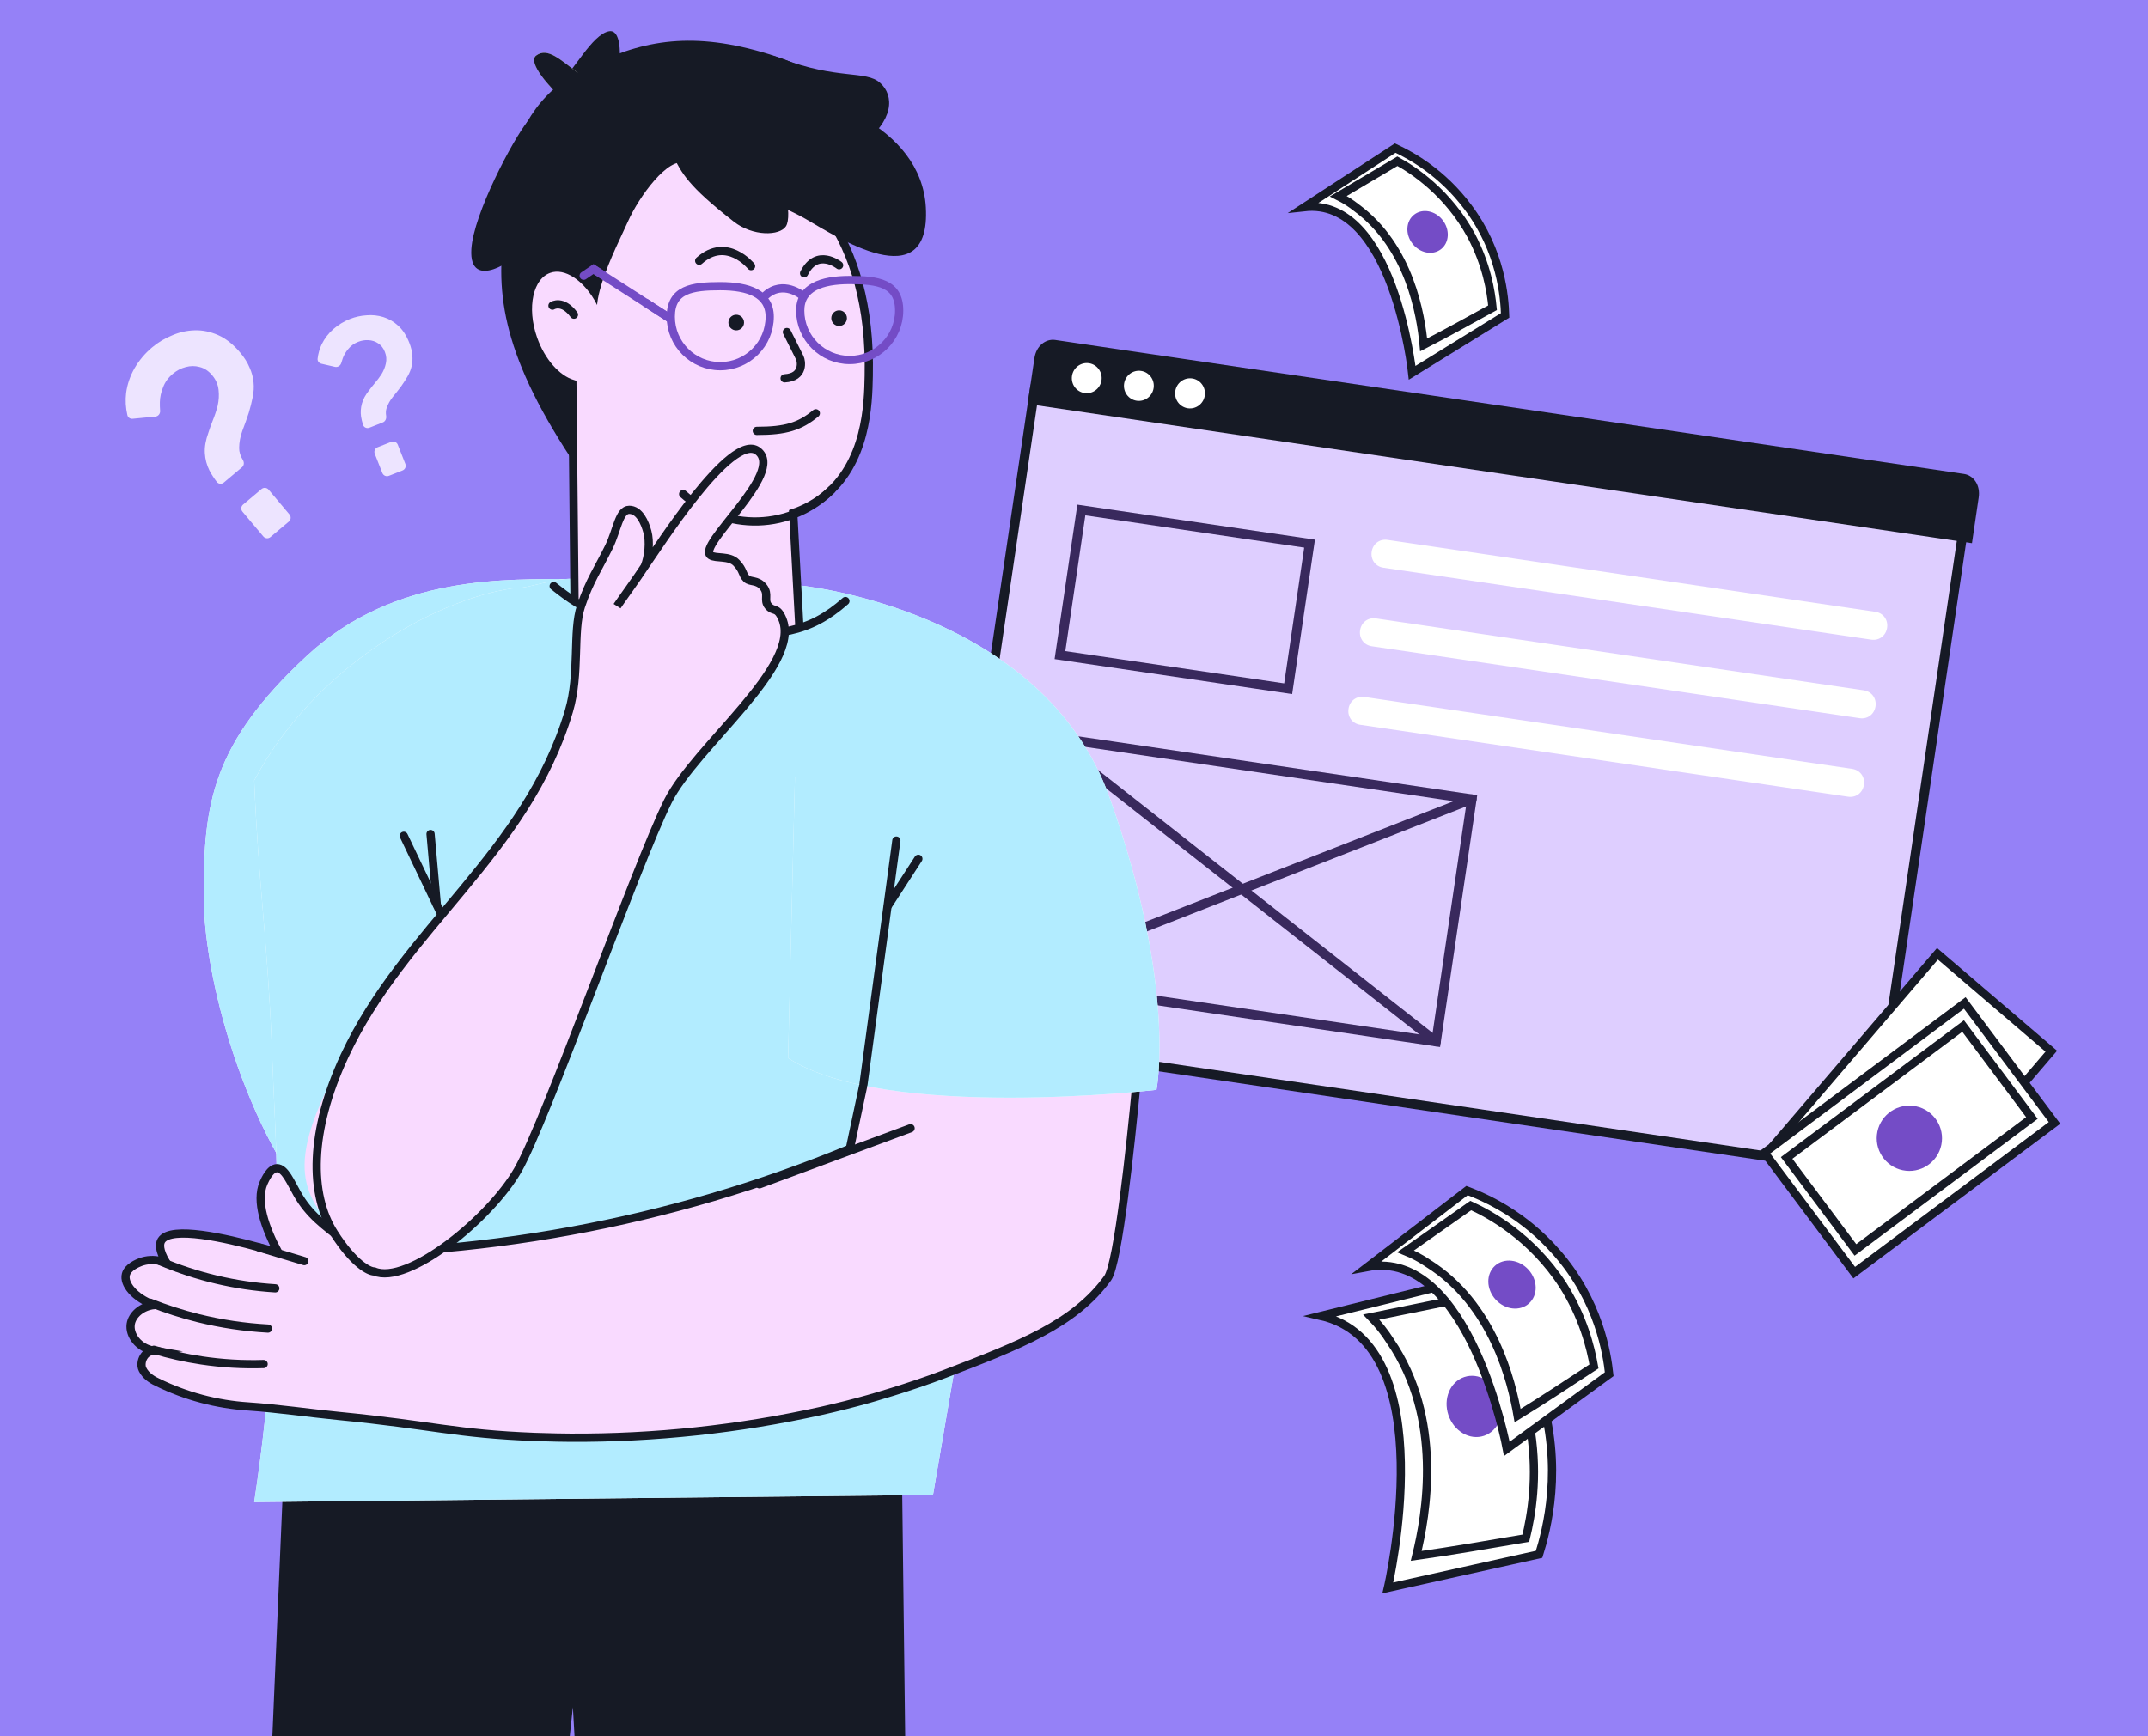
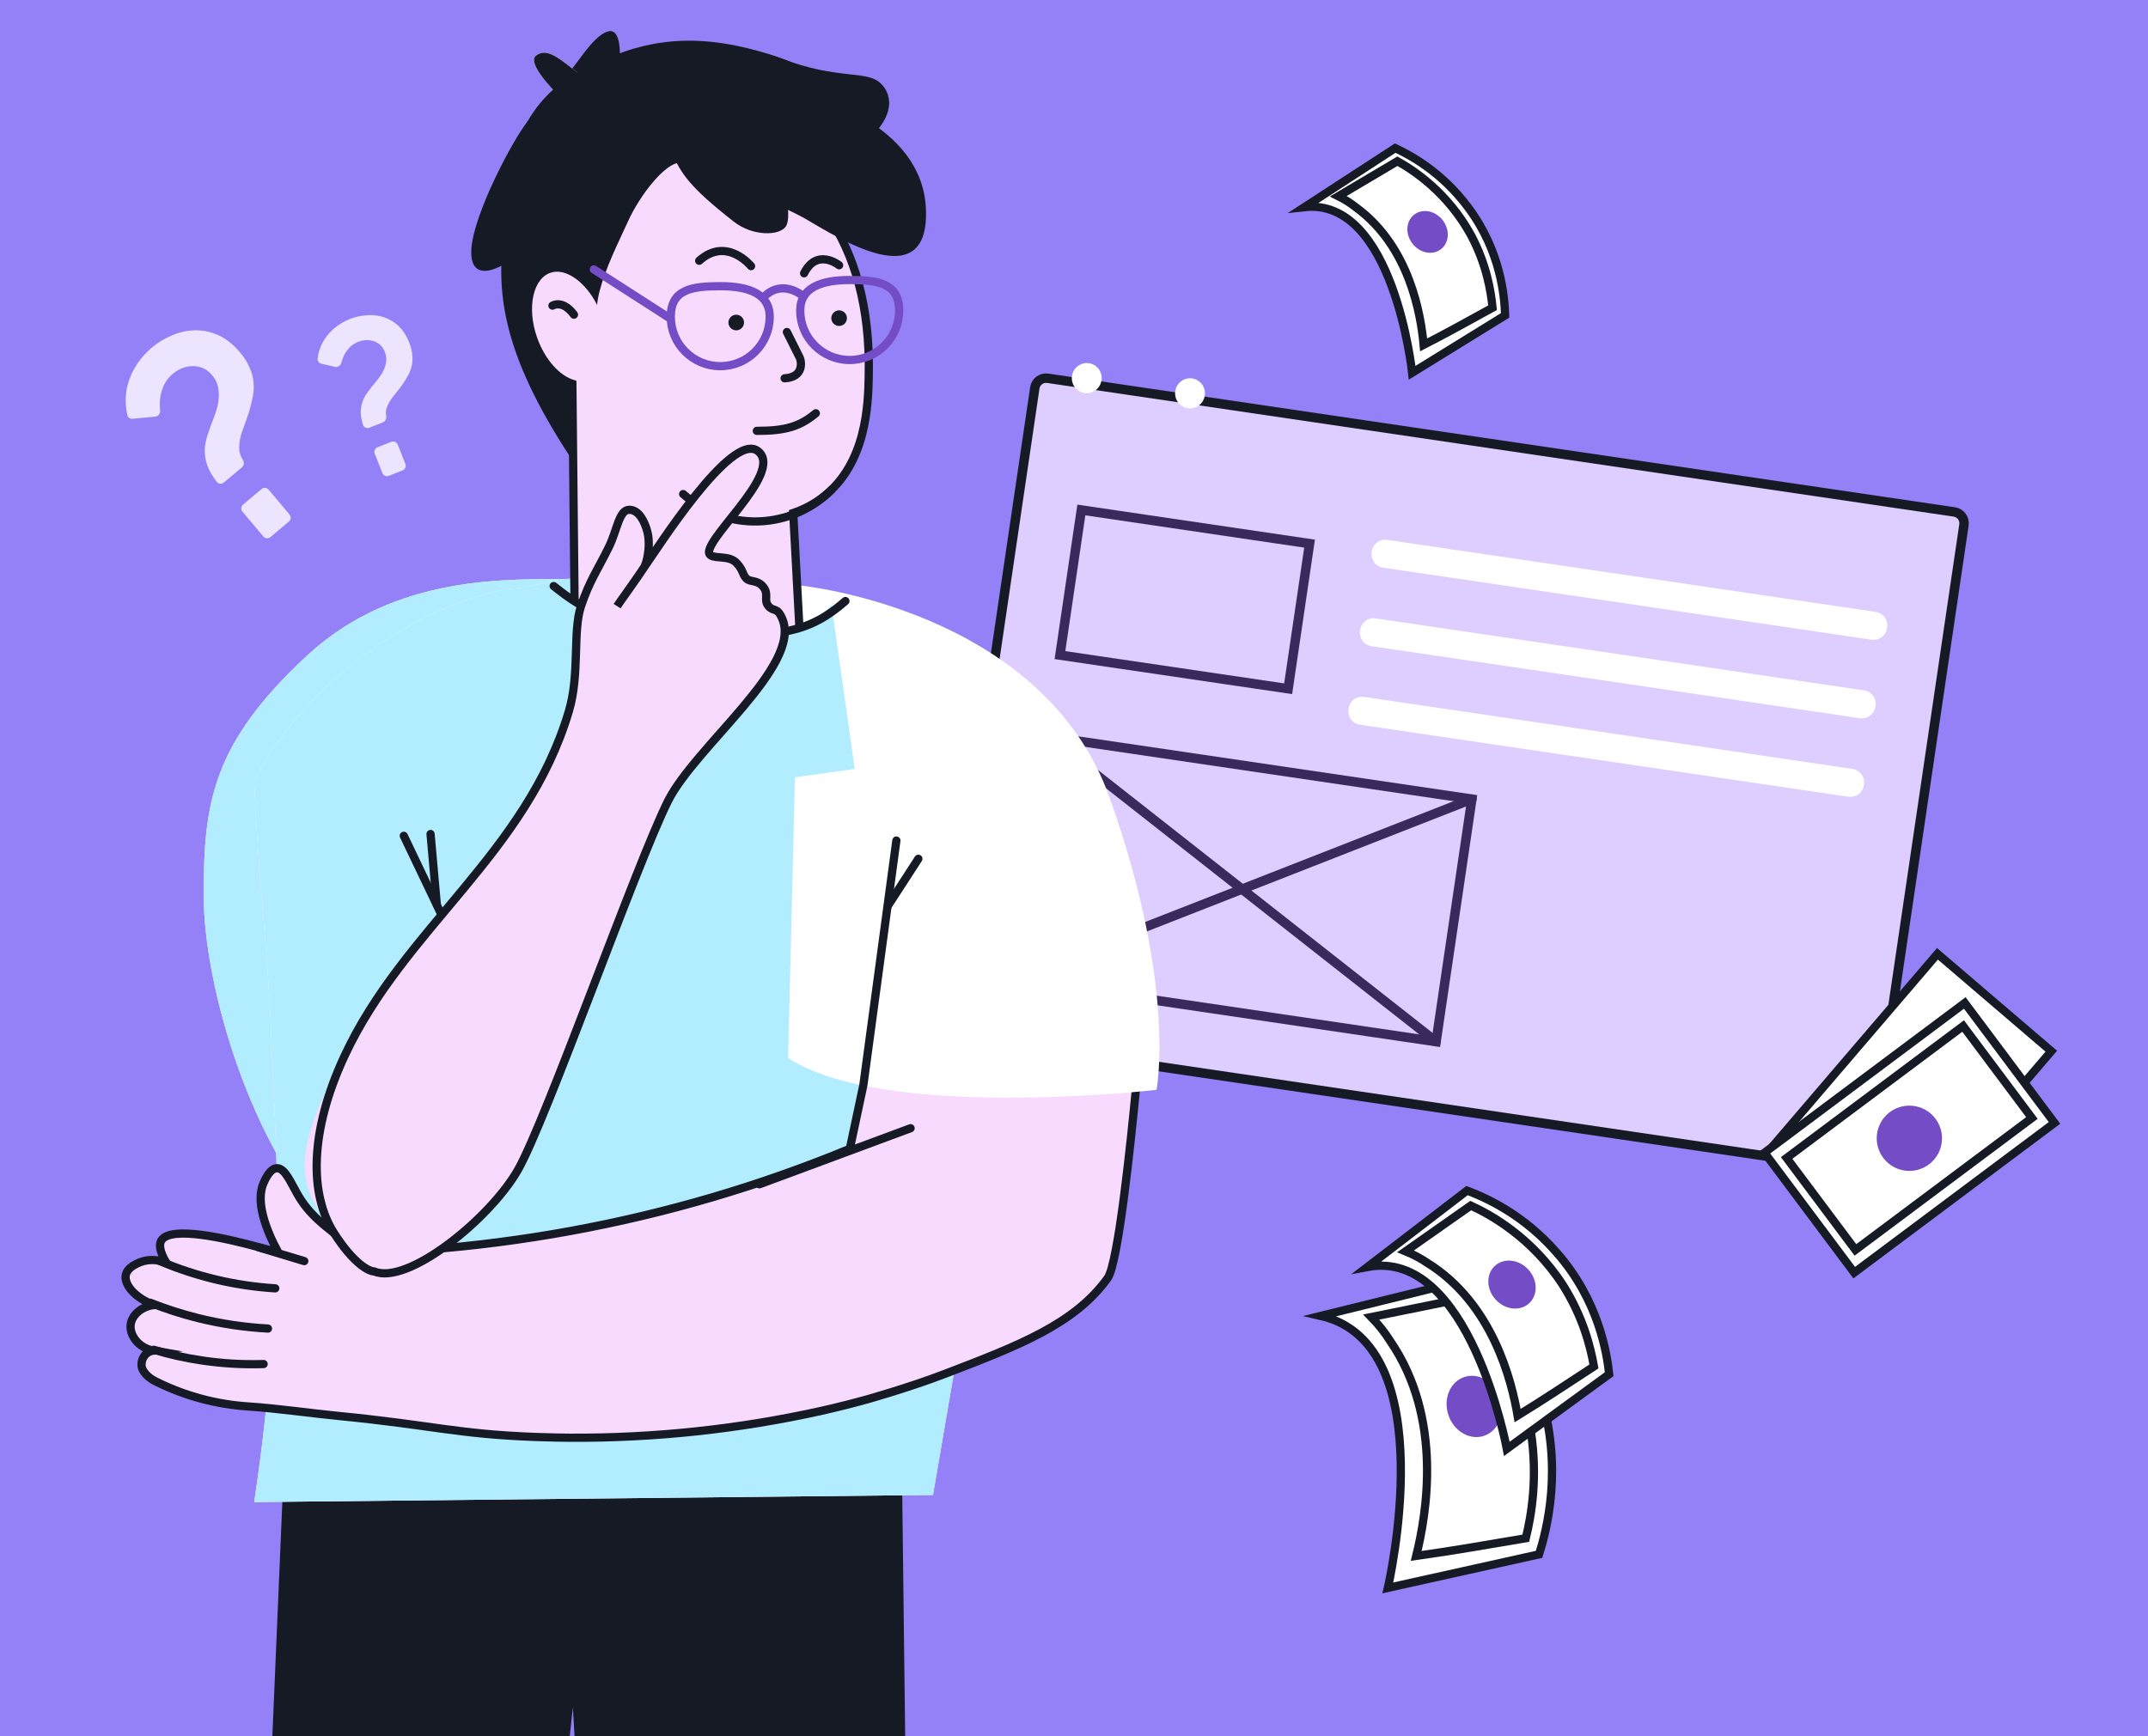
<svg xmlns="http://www.w3.org/2000/svg" width="522" height="422" viewBox="0 0 522 422" fill="none">
  <rect x="0" y="0" width="522" height="422" fill="#808080" stroke="none" />
  <g clip-path="url(#clip0_2111_30456)">
    <rect width="522" height="422" fill="#9581F7" />
    <path d="M54.379 117.307C53.863 117.741 53.09 117.676 52.683 117.14C51.99 116.227 51.395 115.303 50.899 114.368C50.235 113.037 49.861 111.624 49.778 110.13C49.694 108.636 49.977 106.997 50.627 105.212C50.872 104.419 51.222 103.44 51.676 102.276C52.169 101.079 52.575 99.858 52.895 98.611C53.183 97.326 53.257 96.058 53.117 94.807C52.983 93.485 52.467 92.29 51.568 91.222C50.669 90.153 49.647 89.481 48.502 89.205C47.396 88.897 46.263 88.906 45.102 89.23C43.979 89.523 42.941 90.07 41.987 90.873C40.88 91.804 40.096 92.887 39.636 94.122C39.143 95.318 38.88 96.517 38.847 97.718C38.828 98.443 38.849 99.147 38.91 99.828C38.974 100.537 38.478 101.195 37.769 101.263L32.217 101.795C31.634 101.851 31.089 101.487 30.957 100.917C30.536 99.104 30.433 97.307 30.647 95.524C30.937 93.389 31.624 91.378 32.707 89.489C33.829 87.568 35.248 85.885 36.966 84.44C38.416 83.22 40.04 82.245 41.838 81.515C43.603 80.747 45.444 80.339 47.359 80.292C49.275 80.245 51.17 80.638 53.045 81.472C54.921 82.307 56.693 83.716 58.362 85.701C59.39 86.922 60.152 88.139 60.65 89.35C61.185 90.529 61.507 91.725 61.615 92.938C61.729 94.08 61.661 95.278 61.411 96.531C61.161 97.784 60.838 99.066 60.442 100.377C59.964 101.822 59.45 103.265 58.901 104.704C58.39 106.111 58.128 107.505 58.115 108.884C58.111 109.863 58.413 110.839 59.022 111.811C59.379 112.383 59.325 113.147 58.809 113.58L54.379 117.307ZM65.716 130.551C65.2 130.984 64.43 130.918 63.996 130.402L58.921 124.369C58.487 123.854 58.553 123.084 59.069 122.65L63.556 118.875C64.072 118.441 64.842 118.508 65.276 119.023L70.351 125.056C70.785 125.572 70.718 126.342 70.203 126.776L65.716 130.551Z" fill="#EDE4FF" />
    <path d="M89.77 103.967C89.144 104.214 88.429 103.908 88.227 103.265C88.014 102.59 87.853 101.926 87.745 101.273C87.596 100.206 87.664 99.151 87.951 98.106C88.237 97.061 88.809 96.001 89.665 94.926C90.016 94.438 90.481 93.847 91.061 93.153C91.675 92.445 92.235 91.7 92.741 90.918C93.234 90.102 93.577 89.249 93.769 88.358C93.981 87.42 93.902 86.481 93.531 85.541C93.16 84.601 92.613 83.904 91.891 83.452C91.203 82.986 90.423 82.731 89.552 82.686C88.714 82.629 87.875 82.766 87.035 83.097C86.061 83.481 85.275 84.044 84.674 84.785C84.061 85.493 83.605 86.255 83.306 87.072C83.169 87.445 83.052 87.815 82.953 88.181C82.768 88.868 82.088 89.335 81.394 89.174L78.088 88.407C77.518 88.275 77.115 87.756 77.184 87.174C77.331 85.937 77.664 84.772 78.183 83.679C78.873 82.281 79.808 81.058 80.986 80.011C82.198 78.951 83.559 78.123 85.07 77.526C86.347 77.023 87.686 76.727 89.087 76.64C90.476 76.519 91.833 76.663 93.158 77.071C94.484 77.48 95.694 78.186 96.789 79.19C97.884 80.195 98.776 81.57 99.465 83.316C99.889 84.391 100.132 85.401 100.195 86.347C100.291 87.279 100.236 88.174 100.031 89.031C99.847 89.841 99.524 90.648 99.064 91.45C98.605 92.253 98.088 93.058 97.514 93.867C96.853 94.749 96.169 95.62 95.461 96.482C94.786 97.33 94.286 98.226 93.96 99.17C93.763 99.748 93.722 100.377 93.84 101.057C93.954 101.722 93.668 102.429 93.041 102.676L89.77 103.967ZM94.503 115.665C93.876 115.912 93.167 115.605 92.919 114.978L91.072 110.296C90.825 109.669 91.133 108.96 91.76 108.713L95.081 107.403C95.708 107.155 96.417 107.463 96.664 108.09L98.511 112.771C98.759 113.398 98.451 114.107 97.824 114.355L94.503 115.665Z" fill="#EDE4FF" />
    <path d="M254.621 91.951L474.936 124.444C476.45 124.667 477.497 126.076 477.274 127.59L454.507 281.956C454.284 283.47 452.875 284.517 451.361 284.294L231.046 251.801C229.532 251.578 228.485 250.169 228.709 248.655L251.475 94.289C251.698 92.775 253.107 91.728 254.621 91.951Z" fill="#DECEFF" stroke="#161A25" stroke-width="2.296" stroke-miterlimit="10" stroke-linecap="round" />
-     <path d="M256.261 83.771L477.136 116.346C478.741 116.583 480.082 118.309 479.722 120.751L478.251 130.729L251.042 97.22L252.514 87.242C252.874 84.799 254.656 83.534 256.261 83.771Z" fill="#161A25" stroke="#161A25" stroke-width="2.296" />
    <path d="M263.564 95.535C265.545 95.827 267.389 94.441 267.685 92.44C267.98 90.438 266.614 88.579 264.633 88.287C262.653 87.995 260.809 89.38 260.513 91.382C260.218 93.384 261.584 95.243 263.564 95.535Z" fill="white" />
-     <path d="M276.23 97.406C278.211 97.698 280.055 96.312 280.351 94.311C280.646 92.309 279.28 90.45 277.299 90.158C275.319 89.866 273.475 91.251 273.179 93.253C272.884 95.255 274.25 97.114 276.23 97.406Z" fill="white" />
    <path d="M288.661 99.237C290.641 99.529 292.486 98.143 292.781 96.142C293.076 94.14 291.71 92.281 289.73 91.989C287.749 91.697 285.905 93.083 285.61 95.084C285.314 97.086 286.68 98.945 288.661 99.237Z" fill="white" />
    <path d="M449.121 193.662L330.556 176.176C328.644 175.894 327.423 174.232 327.708 172.3C327.993 170.367 329.641 169.129 331.554 169.411L450.118 186.897C452.031 187.179 453.251 188.84 452.966 190.773C452.681 192.706 451.033 193.944 449.121 193.662Z" fill="white" />
    <path d="M454.751 155.486L336.186 138C334.274 137.718 333.053 136.057 333.339 134.124C333.624 132.191 335.272 130.953 337.184 131.235L455.749 148.721C457.661 149.003 458.881 150.664 458.596 152.597C458.311 154.53 456.663 155.768 454.751 155.486Z" fill="white" />
    <path d="M451.936 174.574L333.372 157.088C331.459 156.806 330.239 155.145 330.524 153.212C330.809 151.279 332.457 150.041 334.37 150.323L452.934 167.809C454.847 168.091 456.067 169.752 455.782 171.685C455.497 173.618 453.849 174.856 451.936 174.574Z" fill="white" />
    <path d="M318.245 132.144L262.787 123.965L257.585 159.24L313.042 167.419L318.245 132.144Z" stroke="#39295D" stroke-width="2.296" stroke-miterlimit="10" stroke-linecap="round" />
    <path d="M254.661 179.055L348.993 253.203" stroke="#39295D" stroke-width="2.296" stroke-miterlimit="10" stroke-linecap="round" />
    <path d="M357.688 194.249L245.966 238.008" stroke="#39295D" stroke-width="2.296" stroke-miterlimit="10" stroke-linecap="round" />
    <path d="M357.688 194.249L254.661 179.055L245.966 238.008L348.993 253.203L357.688 194.249Z" stroke="#39295D" stroke-width="2.296" stroke-miterlimit="10" stroke-linecap="round" />
    <path d="M219.157 355.029L223.241 690.415H154.885C149.663 598.599 144.441 506.787 139.219 414.978C128.949 507.434 129.731 597.952 119.475 690.415L54.655 692.274C59.459 579.87 64.256 467.455 69.046 355.029H219.157Z" fill="#161A25" />
    <path d="M74.575 159.407C96.246 139.297 124.115 140.942 138.642 140.726L111.487 222.436C104.871 227.311 90.037 240.683 83.629 255.169C77.222 269.655 79.451 291.616 80.843 299.393C60.995 278.848 49.503 239.809 49.503 217.56C49.503 195.311 51.483 180.836 74.575 159.407Z" fill="white" />
    <path d="M74.575 159.407C96.246 139.297 124.115 140.942 138.642 140.726L111.487 222.436C104.871 227.311 90.037 240.683 83.629 255.169C77.222 269.655 79.451 291.616 80.843 299.393C60.995 278.848 49.503 239.809 49.503 217.56C49.503 195.311 51.483 180.836 74.575 159.407Z" fill="#B2ECFF" />
    <path d="M61.777 189.703C62.772 214.539 65.046 229.001 66.027 253.836C66.696 270.599 67.072 276.009 67.228 283.999C67.649 311.145 65.826 338.28 61.777 365.127L226.728 363.393C236.434 306.85 246.137 250.303 255.835 193.752C250.537 190.271 245.221 186.675 239.888 182.964C221.151 170.034 203.47 156.938 186.77 143.83C186.77 143.83 167.459 149.804 150.571 141.397C148.942 141.261 146.717 141.105 144.044 140.948C142.561 140.854 140.91 140.781 139.166 140.697C134.446 140.509 128.569 143.103 124.371 143.041C105.206 145.923 76.252 162.444 61.777 189.703Z" fill="white" />
    <path d="M61.777 189.703C62.772 214.539 65.046 229.001 66.027 253.836C66.696 270.599 67.072 276.009 67.228 283.999C67.649 311.145 65.826 338.28 61.777 365.127L226.728 363.393C236.434 306.85 246.137 250.303 255.835 193.752C250.537 190.271 245.221 186.675 239.888 182.964C221.151 170.034 203.47 156.938 186.77 143.83C186.77 143.83 167.459 149.804 150.571 141.397C148.942 141.261 146.717 141.105 144.044 140.948C142.561 140.854 140.91 140.781 139.166 140.697C134.446 140.509 128.569 143.103 124.371 143.041C105.206 145.923 76.252 162.444 61.777 189.703Z" fill="#B2ECFF" />
    <path d="M38.217 335.978C45.135 339.378 52.655 341.383 60.348 341.879C67.658 342.38 74.969 343.466 82.28 344.187C105.257 346.432 110.666 348.553 130.04 349.294C134.082 349.44 137.184 349.472 138.583 349.482C159.097 349.589 179.559 347.399 199.586 342.955C203.847 341.994 207.524 341.054 210.939 340.093C210.939 340.093 220.881 337.315 229.665 333.942C247.492 327.111 261.153 321.868 269.185 310.672C271.754 307.08 274.814 277.596 276.088 264.28C276.454 260.333 276.673 257.805 276.673 257.805L268.025 250.599L213.236 247.633C212.317 251.967 211.388 256.291 210.479 260.615C209.163 266.832 207.844 273.043 206.521 279.247C195.655 283.743 184.558 287.662 173.278 290.986C150.469 297.703 127.014 301.992 103.304 303.779C97.089 304.02 92.055 304.281 88.818 304.479C87.272 303.841 85.786 303.065 84.379 302.161C78.593 297.805 75.073 295.174 72.254 290.223C70.645 287.445 69.277 283.957 67.293 283.957C65.611 284.019 64.431 286.704 64.055 287.539C62.092 292.02 64.483 298.599 67.585 304.416L66.06 304.02C65.225 303.79 64.16 303.487 62.927 303.174C55.282 301.085 41.496 297.837 39.22 301.513C38.75 302.286 38.52 303.8 40.441 307.017C39.974 306.821 39.492 306.66 39 306.537C37.382 306.123 35.677 306.214 34.112 306.798C33.496 307.048 31.052 307.988 30.593 309.785C29.997 312.051 32.588 315.414 37.465 317.221C34.426 317.545 32.086 319.623 31.763 321.9C31.387 324.542 33.684 327.686 37.298 328.302C36.58 328.383 35.911 328.703 35.397 329.21C35.028 329.595 34.748 330.057 34.578 330.563C34.409 331.068 34.353 331.605 34.415 332.135C34.415 332.135 34.614 334.307 38.217 335.978Z" fill="#F9DAFF" stroke="#161A25" stroke-width="2" stroke-miterlimit="10" stroke-linecap="round" />
    <path d="M38.926 306.567C47.806 310.341 57.265 312.573 66.895 313.168" stroke="#161A25" stroke-width="2" stroke-miterlimit="10" stroke-linecap="round" />
    <path d="M36.515 316.667C40.309 318.169 44.2 319.418 48.16 320.406C53.721 321.781 59.4 322.631 65.121 322.944" stroke="#161A25" stroke-width="2" stroke-miterlimit="10" stroke-linecap="round" />
    <path d="M37.391 328.104C41.178 329.239 45.041 330.101 48.952 330.683C53.952 331.435 59.011 331.732 64.064 331.571" stroke="#161A25" stroke-width="2" stroke-miterlimit="10" stroke-linecap="round" />
    <path d="M62.864 303.205L73.945 306.547" stroke="#161A25" stroke-width="2" stroke-miterlimit="10" stroke-linecap="round" />
    <path d="M221.288 274.245L184.567 287.874" stroke="#161A25" stroke-width="2" stroke-miterlimit="10" stroke-linecap="round" />
    <path d="M194.321 142.306C194.321 142.306 253.34 147.977 269.695 193.993C286.05 240.009 281.048 264.917 281.048 264.917C281.048 264.917 215.188 272.573 191.522 257.189L194.321 142.306Z" fill="white" />
-     <path d="M194.321 142.306C194.321 142.306 253.34 147.977 269.695 193.993C286.05 240.009 281.048 264.917 281.048 264.917C281.048 264.917 215.188 272.573 191.522 257.189L194.321 142.306Z" fill="#B2ECFF" />
    <path d="M150.885 116.938C150.059 117.833 148.955 118.422 147.751 118.609C144.033 119.017 140.681 114.286 138.759 111.372C121.589 85.262 120.095 69.843 122.978 53.895C123.667 50.114 119.856 34.348 133.412 28.896C148.911 22.63 177.861 34.672 177.005 51.768C176.368 64.197 150.885 116.938 150.885 116.938Z" fill="#161A25" />
    <path d="M211.117 91.363C210.981 98.141 210.678 112.658 199.952 120.877C197.778 122.53 195.352 123.82 192.767 124.7L194.991 165.911C187.733 173.178 177.957 177.375 167.69 177.631C157.422 177.888 147.449 174.185 139.837 167.29L139.095 93.305C135.335 92.115 131.576 88.021 129.591 82.412C126.865 74.704 128.547 67.081 133.393 65.378C137.571 63.895 142.792 67.467 145.926 73.524C156.766 70.767 174.552 28.281 174.552 28.281C195.758 41.708 211.848 57.294 211.117 91.363Z" fill="#F9DAFF" stroke="#161A25" stroke-width="2" stroke-miterlimit="10" stroke-linecap="round" />
    <path d="M134.259 74.293C134.259 74.293 136.702 72.737 139.48 76.486L134.259 74.293Z" fill="white" />
    <path d="M134.259 74.293C134.259 74.293 136.702 72.737 139.48 76.486" stroke="#161A25" stroke-width="2" stroke-miterlimit="10" stroke-linecap="round" />
    <path d="M166.019 120.092C171.026 124.559 177.552 126.939 184.258 126.745C190.965 126.551 197.342 123.797 202.082 119.048" stroke="#161A25" stroke-width="2" stroke-miterlimit="10" stroke-linecap="round" />
    <path d="M191.23 80.709C191.23 80.709 194.016 86.281 194.364 86.977C194.713 87.674 195.523 91.695 190.677 91.957" stroke="#161A25" stroke-width="2" stroke-miterlimit="10" stroke-linecap="round" />
    <path d="M198.259 100.457C194.364 103.69 190.882 104.735 183.918 104.735" stroke="#161A25" stroke-width="2" stroke-miterlimit="10" stroke-linecap="round" />
    <path d="M203.919 64.478C203.919 64.478 198.542 60.164 195.408 66.431" stroke="#161A25" stroke-width="2" stroke-miterlimit="10" stroke-linecap="round" />
    <path d="M182.524 64.691C182.524 64.691 176.605 57.378 169.914 63.383" stroke="#161A25" stroke-width="2" stroke-miterlimit="10" stroke-linecap="round" />
    <path d="M206.488 87.508C199.849 87.508 194.467 82.126 194.467 75.487C194.467 69.915 199.587 68.067 206.488 68.066C213.389 68.066 218.509 68.848 218.509 75.487C218.509 82.126 213.127 87.508 206.488 87.508Z" stroke="#744CC6" stroke-width="2" stroke-miterlimit="10" stroke-linecap="round" />
    <path d="M175.032 89.007C181.671 89.007 187.053 83.625 187.053 76.986C187.053 71.414 181.933 69.566 175.032 69.565C168.131 69.565 163.011 70.347 163.011 76.986C163.011 83.625 168.393 89.007 175.032 89.007Z" stroke="#744CC6" stroke-width="2" stroke-miterlimit="10" stroke-linecap="round" />
    <path d="M194.938 71.81C194.938 71.81 190.322 67.946 186.04 71.81" stroke="#744CC6" stroke-width="2" stroke-miterlimit="10" stroke-linecap="round" />
-     <path d="M162.833 77.408L144.254 65.387L141.841 67.026" stroke="#744CC6" stroke-width="2" stroke-miterlimit="10" stroke-linecap="round" />
    <path d="M178.917 80.3C177.867 80.3 177.016 79.449 177.016 78.399C177.016 77.349 177.867 76.498 178.917 76.498C179.966 76.498 180.817 77.349 180.817 78.399C180.817 79.449 179.966 80.3 178.917 80.3Z" fill="#161A25" />
    <path d="M203.92 79.235C202.87 79.235 202.019 78.384 202.019 77.334C202.019 76.285 202.87 75.434 203.92 75.434C204.969 75.434 205.82 76.285 205.82 77.334C205.82 78.384 204.969 79.235 203.92 79.235Z" fill="#161A25" />
    <path d="M202.071 147.037C202.071 147.037 186.196 168.97 135.23 144.343C130.718 158.421 126.21 172.503 121.705 186.588L157.403 193.899L207.711 186.923L202.071 147.037Z" fill="#B2ECFF" />
    <path d="M148.05 7.581C152.229 6.884 150.72 20.813 148.05 24.644L136.211 19.769C139.229 17.679 143.872 8.277 148.05 7.581Z" fill="#161A25" />
    <path d="M130.29 13.502C133.076 11.412 136.21 14.546 140.389 17.68L136.906 24.296C133.772 21.395 128.062 15.173 130.29 13.502Z" fill="#D9D9D9" />
    <path d="M130.29 13.502C133.076 11.412 136.21 14.546 140.389 17.68L136.906 24.296C133.772 21.395 128.062 15.173 130.29 13.502Z" fill="#161A25" />
    <path d="M224.995 50.414C223.881 30.357 198.53 22.324 185.994 20.815C179.842 26.619 167.538 38.505 167.538 39.62C167.538 41.013 188.432 49.022 195.744 53.2C203.057 57.379 226.233 72.701 224.995 50.414Z" fill="#161A25" />
    <path d="M139.693 18.029C129.107 23.88 124.371 35.557 125.068 40.316L162.676 39.272C177.998 38.459 208.642 35.581 208.642 30.566C208.642 24.298 200.002 16.213 181.828 11.762C164.765 7.582 152.926 10.717 139.693 18.029Z" fill="#161A25" />
    <path d="M209.205 35.314C201.05 41.361 195.47 35.119 188.392 30.004C184.312 22.635 177.998 9.67 189.836 14.201C203.529 19.444 210.371 17.027 213.862 20.123C217.354 23.219 217.361 29.268 209.205 35.314Z" fill="#161A25" />
    <path d="M114.548 60.565C115.064 51.999 124.613 34.018 128.202 29.52C128.271 37.515 126.135 60.566 126.001 61.436C125.834 62.525 113.903 71.273 114.548 60.565Z" fill="#161A25" />
    <path d="M166.506 39.654C169.988 41.048 170.684 44.541 170.684 46.278C170.685 48.015 155.85 81.962 148.05 80.012C140.25 78.062 149.791 60.157 152.577 53.895C155.362 47.634 162.458 38.034 166.506 39.654Z" fill="#F9DAFF" />
    <path d="M178.346 53.897C167.203 45.191 165.694 42.173 163.372 37.53C165.114 36.021 175.549 36.115 183.349 38.622C191.149 41.13 192.531 52.599 191.01 54.989C189.489 57.379 182.93 57.478 178.346 53.897Z" fill="#161A25" />
    <path d="M162.521 77.2L144.309 65.492" stroke="#744CC6" stroke-width="2" stroke-miterlimit="10" stroke-linecap="round" />
    <path d="M205.45 146.103C196.561 153.951 188.972 154.743 173.578 153.951C148.46 152.659 141.924 148.314 134.552 142.46" stroke="#161A25" stroke-width="2" stroke-linecap="round" />
    <path d="M125.865 284.38C119.052 296.296 99.039 312.469 90.949 309.064C89.671 309.064 85.924 307.191 81.155 299.701C75.194 290.337 67.511 285.231 83.71 256.716C92.632 241.01 103.124 227.244 114.605 213.142C123.969 201.64 134.335 187.558 138.038 174.144C139.829 167.655 139.089 156.615 141.195 147.339C141.835 144.516 144.895 139.078 147.144 133.817C149.263 128.857 150.613 122.976 153.117 123.92C158.418 124.711 153.117 142.658 153.117 142.658C153.117 142.658 160.941 131.04 170.343 119.29C172.046 117.162 180.342 106.509 184.174 109.644C187.738 112.559 182.433 118.802 178.951 123.92C175.469 129.038 171.427 134.146 172.705 134.997C173.982 135.848 177.21 134.997 178.951 136.806C180.692 138.615 180.344 139.592 181.389 140.636C182.34 141.588 183.998 140.848 185.479 142.658C186.96 144.467 185.479 145.86 186.757 147.339C188.034 148.818 189.32 147.239 190.094 150.387C193.325 163.52 175.397 176.488 171.21 182.166C165.249 190.253 166.743 187.345 159.079 202.666C151.414 217.987 132.678 272.463 125.865 284.38Z" fill="#F9DAFF" />
    <path d="M149.963 147.338C150.445 146.575 155.15 140.075 156.667 137.69M156.667 137.69C157.664 135.305 157.968 131.619 157.318 129.234C156.705 126.987 155.383 123.919 152.911 123.919C150.439 123.919 149.98 128.857 147.995 132.92C145.424 138.181 143.268 141.13 141.195 147.338C139.122 153.546 140.956 163.746 138.255 172.842C127.92 207.651 98.248 225.466 83.71 256.715C75.18 275.05 75.194 290.336 81.155 299.7C85.924 307.19 89.672 309.063 90.949 309.063C99.04 312.468 119.053 296.295 125.866 284.379C132.679 272.462 154.657 210.062 162.321 194.741C169.002 181.385 195.002 161.83 190.095 150.386C188.817 147.407 188.034 148.818 186.757 147.338C185.48 145.859 186.961 144.466 185.48 142.657C183.998 140.847 182.341 141.587 181.389 140.635C180.344 139.591 180.693 138.614 178.952 136.805C177.21 134.996 173.982 135.847 172.705 134.996C169.119 132.606 190.997 114.91 184.175 109.643C177.753 104.685 159.356 133.992 156.667 137.69Z" stroke="#161A25" stroke-width="2" />
    <path d="M107.234 222.248L98.128 203.168" stroke="#161A25" stroke-width="2" stroke-linecap="round" />
    <path d="M223.176 208.753L215.817 220.114" stroke="#161A25" stroke-width="2" stroke-linecap="round" />
    <path d="M217.834 204.321L209.835 263.595" stroke="#161A25" stroke-width="2" stroke-linecap="round" />
    <path d="M104.632 202.733L106.15 219.862" stroke="#161A25" stroke-width="2" stroke-linecap="round" />
    <path d="M470.837 231.851L498.499 255.525L458.981 301.701L431.319 278.027L470.837 231.851Z" fill="white" stroke="#161A25" stroke-width="2" stroke-miterlimit="10" stroke-linecap="round" />
    <path d="M477.475 243.795L499.28 272.955L450.605 309.353L428.8 280.193L477.475 243.795Z" fill="white" stroke="#161A25" stroke-width="2" stroke-miterlimit="10" stroke-linecap="round" />
    <path d="M477.072 249.405L493.786 271.757L450.897 303.827L434.183 281.475L477.072 249.405Z" fill="white" stroke="#161A25" stroke-width="2" stroke-miterlimit="10" stroke-linecap="round" />
    <path d="M456.116 275.859C456.575 271.502 460.48 268.341 464.837 268.801C469.195 269.26 472.355 273.165 471.896 277.522C471.437 281.88 467.532 285.04 463.174 284.581C458.817 284.121 455.657 280.217 456.116 275.859Z" fill="#744CC6" />
    <path d="M339.058 36C343.045 37.86 350.486 41.98 356.732 50.351C364.837 61.114 365.635 72.409 365.768 76.662C358.193 81.312 350.752 85.963 343.178 90.614C343.178 90.614 338.66 47.959 317 50.351L339.058 36Z" fill="white" stroke="#161A25" stroke-width="2" stroke-miterlimit="10" stroke-linecap="round" />
    <path d="M362.711 74.802C362.313 70.682 361.25 64.304 357.529 57.261C351.815 46.764 343.444 41.316 339.59 39.19L325.239 47.694C326.834 48.491 328.295 49.421 329.624 50.484C342.646 60.052 345.304 76.662 345.968 83.838C351.682 80.914 357.13 77.858 362.711 74.802Z" fill="white" stroke="#161A25" stroke-width="2" stroke-miterlimit="10" stroke-linecap="round" />
    <path d="M343.249 59.221C341.451 56.901 341.64 53.744 343.67 52.171C345.701 50.598 348.804 51.203 350.602 53.524C352.4 55.844 352.212 59.001 350.181 60.574C348.151 62.148 345.047 61.542 343.249 59.221Z" fill="#744CC6" />
    <path d="M357.195 310.923C361.667 315.272 369.714 324.256 374.178 338.378C380.019 356.569 375.825 372.068 374.022 377.825C361.711 380.525 349.578 383.287 337.267 385.987C337.267 385.987 351.089 326.755 320.966 319.867L357.195 310.923Z" fill="white" stroke="#161A25" stroke-width="2" stroke-miterlimit="10" stroke-linecap="round" />
    <path d="M370.795 373.911C372.18 368.208 373.728 359.17 372.026 348.005C369.265 331.283 360.591 320.086 356.421 315.444L333.238 320.147C335.002 321.958 336.527 323.885 337.811 325.928C350.794 344.808 346.615 368.292 344.162 378.212C353.176 376.959 361.897 375.404 370.795 373.911Z" fill="white" stroke="#161A25" stroke-width="2" stroke-miterlimit="10" stroke-linecap="round" />
    <path d="M351.99 343.976C350.663 340.03 352.386 335.89 355.838 334.729C359.291 333.568 363.165 335.825 364.492 339.771C365.819 343.717 364.096 347.856 360.643 349.017C357.191 350.178 353.317 347.921 351.99 343.976Z" fill="#744CC6" />
    <path d="M356.511 289.402C361.289 291.195 370.265 295.29 378.241 304.41C388.584 316.129 390.522 329.12 391.058 334.026C382.716 340.086 374.529 346.134 366.187 352.194C366.187 352.194 357.126 303.269 332.291 307.984L356.511 289.402Z" fill="white" stroke="#161A25" stroke-width="2" stroke-miterlimit="10" stroke-linecap="round" />
    <path d="M387.356 332.151C386.524 327.423 384.721 320.142 379.785 312.331C372.232 300.705 362.061 295.157 357.413 293.045L341.58 304.171C343.496 304.949 345.27 305.894 346.903 307.004C362.824 316.897 367.391 335.868 368.805 344.107C375.15 340.212 381.176 336.187 387.356 332.151Z" fill="white" stroke="#161A25" stroke-width="2" stroke-miterlimit="10" stroke-linecap="round" />
    <path d="M363.447 315.88C361.158 313.358 361.092 309.691 363.299 307.688C365.506 305.686 369.15 306.108 371.438 308.63C373.726 311.152 373.792 314.819 371.585 316.821C369.379 318.824 365.735 318.402 363.447 315.88Z" fill="#744CC6" />
  </g>
  <defs>
    <clipPath id="clip0_2111_30456">
      <rect width="522" height="422" fill="white" />
    </clipPath>
  </defs>
</svg>